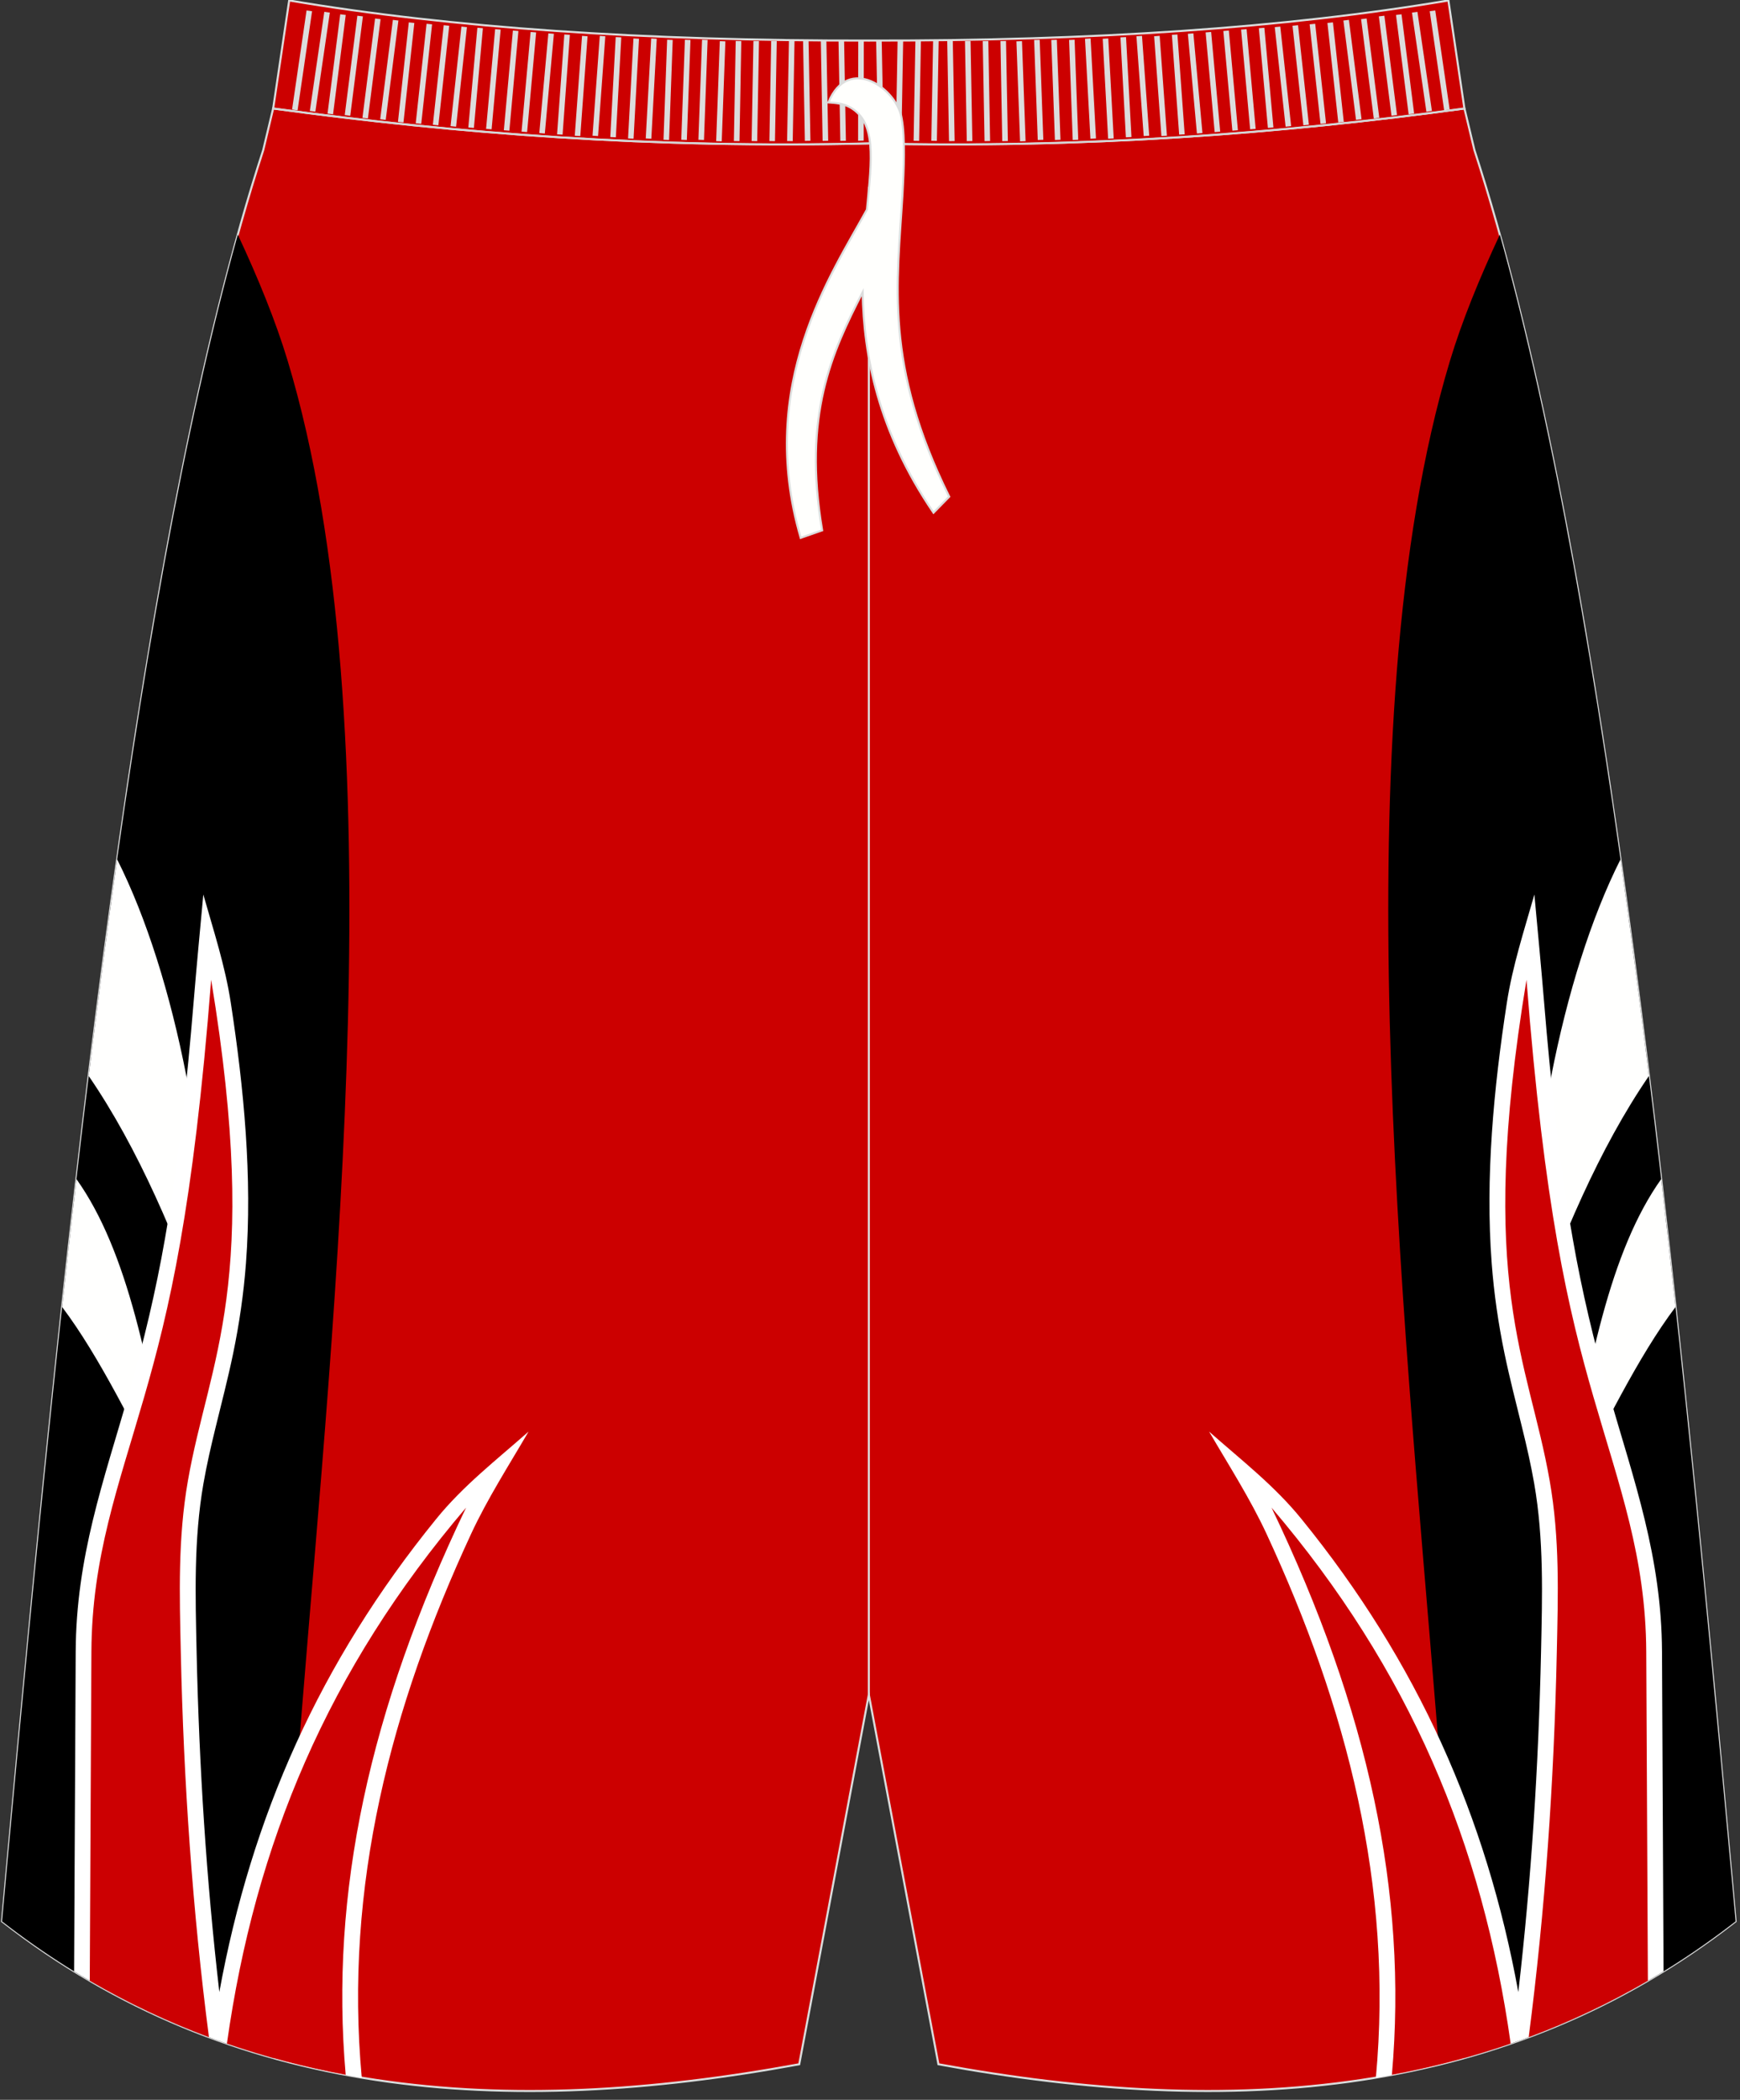
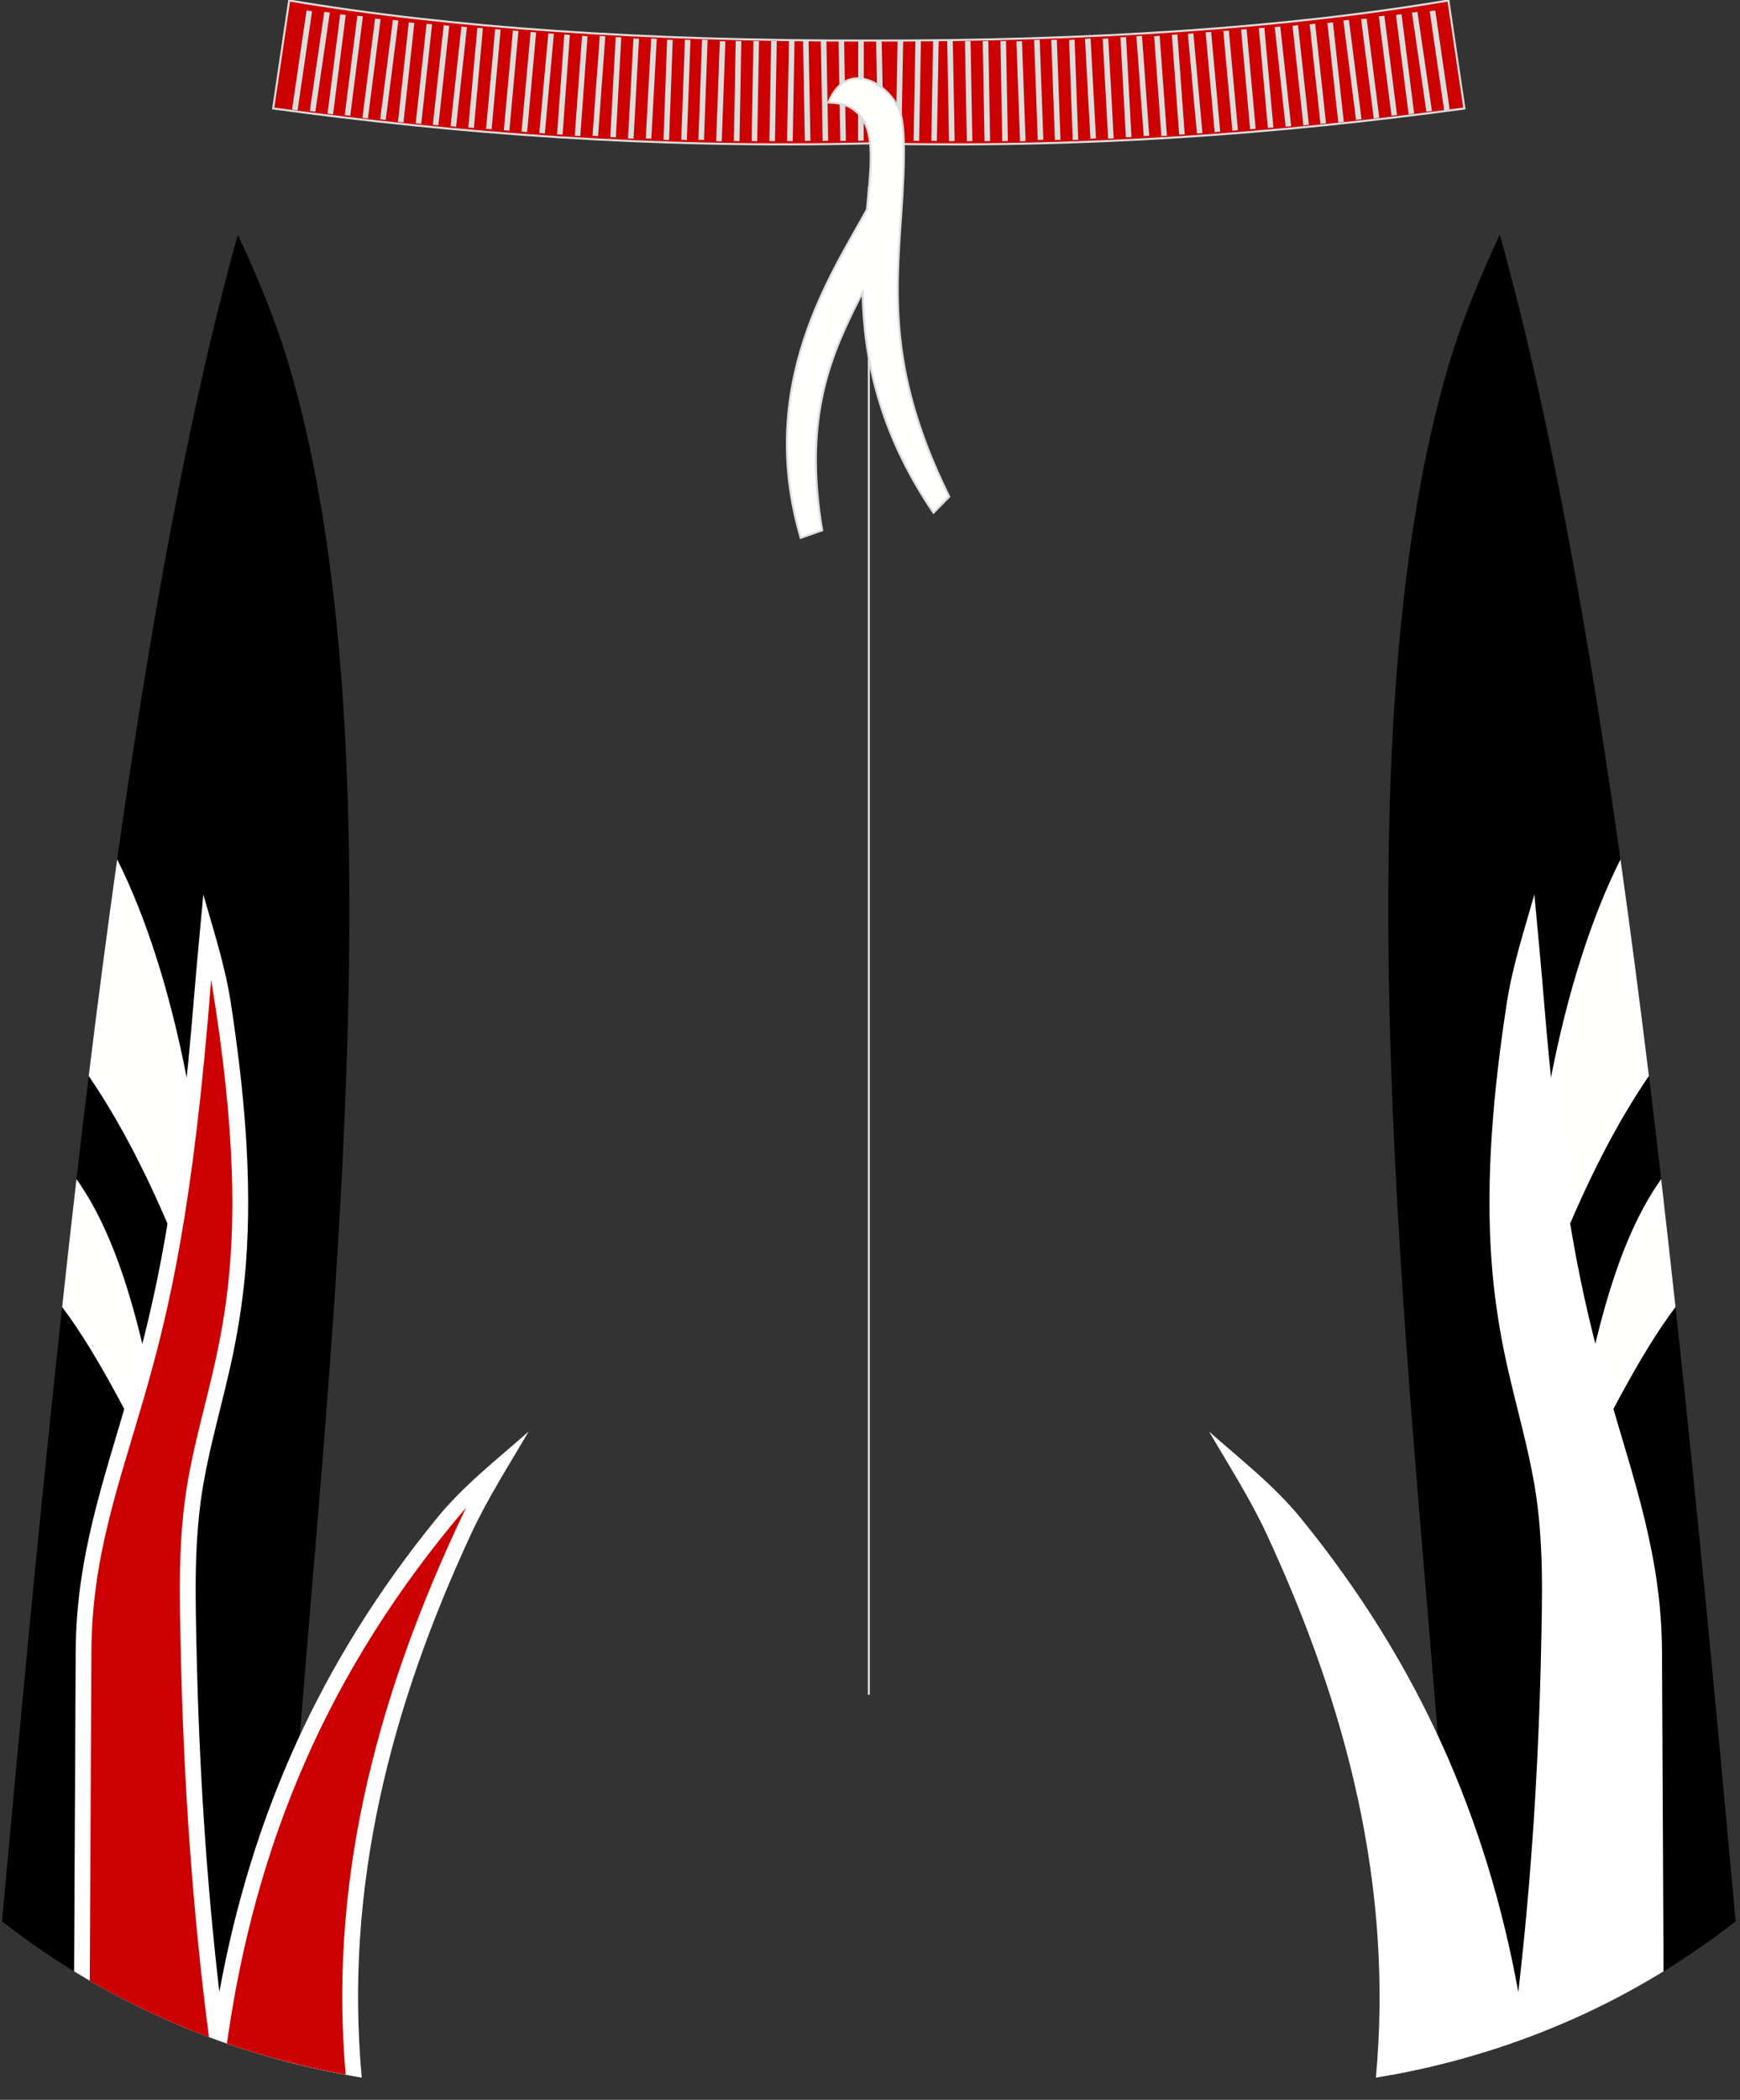
<svg xmlns="http://www.w3.org/2000/svg" version="1.1" id="图层_1" x="0px" y="0px" width="340px" height="410px" viewbox="0 0 340 410" enable-background="new 0 0 340 410" xml:space="preserve">
  <rect width="100%" height="100%" fill="#333333" stroke="none" />
-   <path fill="#CC0000" stroke="#DCDDDD" stroke-width="0.4" stroke-miterlimit="10" d="M169.77,28c42.31,0.99,80.41-1.92,116.38-6.82  l0.01,0.02l1.78,7.42l0.15,0.63c0,0.01,0,0.01,0,0.01c24.15,74.1,37.89,201.83,50.22,336.78l0.83,9.11  c-44.78,34.83-98.29,38.47-155.77,27.91l-13.6-72.15l-13.6,72.15C98.69,413.62,45.18,409.99,0.4,375.15l0.83-9.12  C13.56,231.09,27.29,103.35,51.45,29.26c0-0.01,0-0.01,0-0.01l0.15-0.63l1.77-7.42l0-0.02C89.35,26.08,127.46,28.99,169.77,28z" />
  <path fill="#FFFFFF" d="M295.19,399.03c-7.57,2.61-15.31,4.63-23.21,6.09c3.11-35.45-4.57-71.24-23.52-110.74  C275.48,326.04,289.71,360.09,295.19,399.03z" />
  <path d="M293.07,45.82c21.11,75.69,33.78,194.84,45.24,320.22l0.83,9.12c-16.59,12.9-34.37,21.52-53.11,26.72l-5.4-67.06  c-6.34-78.78-18.72-193.27,2.67-264.28C285.64,62.77,289.08,54.34,293.07,45.82z" />
  <path fill="#FFFFFE" d="M316.65,167.8c1.93,13.68,3.78,27.8,5.55,42.29c-9.76,14.24-17.07,31.64-23.62,50.01  C298.08,227.14,305.15,190.59,316.65,167.8L316.65,167.8z M324.6,230.23c-9.97,13.99-14.38,36.31-18.87,63.29  c7.86-15.17,14.33-28.58,21.67-38.32C326.48,246.78,325.55,238.45,324.6,230.23z" />
  <line fill="none" stroke="#DCDDDD" stroke-width="0.4" stroke-miterlimit="22.926" x1="169.77" y1="330.91" x2="169.77" y2="36.52" />
  <path fill="#CC0000" stroke="#DCDDDD" stroke-width="0.4" stroke-miterlimit="10" d="M169.77,28c42.31,0.99,80.41-1.92,116.38-6.82  l-3.13-21.09c-31.77,5.38-69.7,7.9-113.25,7.83C126.21,7.99,88.28,5.47,56.51,0.09l-3.13,21.09C89.35,26.08,127.46,28.99,169.77,28z  " />
-   <path fill="none" stroke="#D4D5D5" stroke-width="0.3" stroke-miterlimit="22.926" d="M53.42,21.16  c35.97,4.89,74.08,7.81,116.39,6.82c42.31,0.99,80.38-1.9,116.35-6.8l0.04-0.01" />
  <g>
    <path fill="#DCDDDD" d="M57.07,21.39L59.9,2.04l1.08,0.15l-2.83,19.35L57.07,21.39L57.07,21.39L57.07,21.39z M60.54,21.66   L60.54,21.66l1.08,0.15l2.83-19.35l-1.08-0.15L60.54,21.66L60.54,21.66L60.54,21.66z M64,22.19L64,22.19l2.48-19.4l1.08,0.13   l-2.48,19.4L64,22.19L64,22.19L64,22.19z M67.36,22.47L67.36,22.47l1.08,0.13l2.47-19.4l-1.08-0.13L67.36,22.47L67.36,22.47   L67.36,22.47z M70.82,23.01L70.82,23.01l2.47-19.4l1.08,0.13l-2.48,19.4L70.82,23.01L70.82,23.01L70.82,23.01z M74.29,23.28   L74.29,23.28l1.08,0.13l2.48-19.4l-1.08-0.13L74.29,23.28L74.29,23.28L74.29,23.28z M77.76,23.81L77.76,23.81l2.12-19.44l1.08,0.11   l-2.12,19.43L77.76,23.81L77.76,23.81L77.76,23.81z M81.23,24.08L81.23,24.08l2.12-19.44l1.08,0.11l-2.12,19.44L81.23,24.08   L81.23,24.08L81.23,24.08z M84.58,24.36L84.58,24.36L86.7,4.92l1.08,0.11l-2.12,19.44L84.58,24.36L84.58,24.36L84.58,24.36z    M88.04,24.63L88.04,24.63l2.12-19.44l1.08,0.11l-2.12,19.44L88.04,24.63L88.04,24.63L88.04,24.63z M91.51,24.89L91.51,24.89   l1.77-19.47l1.08,0.09L92.6,24.98L91.51,24.89L91.51,24.89L91.51,24.89z M94.98,25.16L94.98,25.16l1.77-19.47l1.08,0.09   l-1.77,19.47L94.98,25.16L94.98,25.16L94.98,25.16z M98.45,25.43L98.45,25.43l1.77-19.47l1.08,0.09l-1.77,19.47L98.45,25.43   L98.45,25.43L98.45,25.43z M101.91,25.71L101.91,25.71l1.77-19.47l1.08,0.09L103,25.79L101.91,25.71L101.91,25.71L101.91,25.71z    M105.38,25.98L105.38,25.98l1.77-19.47l1.08,0.09l-1.77,19.47L105.38,25.98L105.38,25.98L105.38,25.98z M108.85,26.23   L108.85,26.23l1.42-19.5l1.08,0.07l-1.42,19.49L108.85,26.23L108.85,26.23L108.85,26.23z M112.31,26.5L112.31,26.5l1.42-19.5   l1.08,0.08l-1.42,19.49L112.31,26.5L112.31,26.5L112.31,26.5z M115.78,26.5L115.78,26.5l1.42-19.5l1.08,0.08l-1.42,19.49   L115.78,26.5L115.78,26.5L115.78,26.5z M119.25,26.76L119.25,26.76l1.06-19.52l1.09,0.05l-1.06,19.52L119.25,26.76L119.25,26.76   L119.25,26.76z M122.72,27.03L122.72,27.03l1.06-19.52l1.08,0.06l-1.06,19.52L122.72,27.03L122.72,27.03L122.72,27.03z    M126.18,27.03L126.18,27.03l1.06-19.52l1.09,0.06l-1.06,19.52L126.18,27.03L126.18,27.03L126.18,27.03z M129.65,27.29   L129.65,27.29l0.71-19.53l1.09,0.04l-0.71,19.53L129.65,27.29L129.65,27.29L129.65,27.29z M133.12,27.29L133.12,27.29l0.71-19.53   l1.09,0.04l-0.71,19.53L133.12,27.29L133.12,27.29L133.12,27.29z M136.47,27.29L136.47,27.29l0.71-19.53l1.09,0.04l-0.71,19.53   L136.47,27.29L136.47,27.29L136.47,27.29z M139.94,27.56L139.94,27.56l0.71-19.53l1.09,0.04l-0.71,19.53L139.94,27.56L139.94,27.56   L139.94,27.56z M143.4,27.54L143.4,27.54L143.76,8l1.09,0.02l-0.35,19.54L143.4,27.54L143.4,27.54L143.4,27.54z M146.87,27.54   L146.87,27.54L147.22,8l1.09,0.02l-0.35,19.54L146.87,27.54L146.87,27.54L146.87,27.54z M150.34,27.54L150.34,27.54L150.69,8   l1.09,0.02l-0.35,19.54L150.34,27.54L150.34,27.54L150.34,27.54z M153.8,27.54L153.8,27.54L154.16,8l1.09,0.02l-0.35,19.54   L153.8,27.54L153.8,27.54L153.8,27.54z M157.27,27.51L157.27,27.51l-0.35-19.54L158,7.95l0.36,19.54L157.27,27.51L157.27,27.51   L157.27,27.51z M160.74,27.51L160.74,27.51l-0.35-19.54l1.09-0.02l0.35,19.54L160.74,27.51L160.74,27.51L160.74,27.51z    M164.2,27.51L164.2,27.51l-0.35-19.54l1.09-0.02l0.35,19.54L164.2,27.51L164.2,27.51L164.2,27.51z M167.67,27.49L167.67,27.49   l0.03-19.53l1.09-0.04l-0.03,19.53L167.67,27.49z" />
    <path fill="#DCDDDD" d="M283.27,21.39l-2.82-19.35l-1.08,0.15l2.82,19.35L283.27,21.39L283.27,21.39L283.27,21.39z M279.8,21.66   L279.8,21.66l-1.08,0.15L275.9,2.46l1.07-0.15L279.8,21.66L279.8,21.66L279.8,21.66z M276.33,22.19L276.33,22.19l-2.47-19.4   l-1.08,0.13l2.47,19.4L276.33,22.19L276.33,22.19L276.33,22.19z M272.98,22.47L272.98,22.47l-1.08,0.13l-2.47-19.4l1.08-0.13   L272.98,22.47L272.98,22.47L272.98,22.47z M269.52,23.01L269.52,23.01l-2.48-19.4l-1.08,0.13l2.48,19.4L269.52,23.01L269.52,23.01   L269.52,23.01z M266.05,23.28L266.05,23.28l-1.08,0.13l-2.47-19.4l1.08-0.13L266.05,23.28L266.05,23.28L266.05,23.28z    M262.58,23.81L262.58,23.81l-2.12-19.44l-1.08,0.11l2.12,19.43L262.58,23.81L262.58,23.81L262.58,23.81z M259.11,24.08   L259.11,24.08l-2.12-19.44l-1.08,0.11l2.12,19.44L259.11,24.08L259.11,24.08L259.11,24.08z M255.76,24.36L255.76,24.36l-2.12-19.44   l-1.08,0.11l2.12,19.44L255.76,24.36L255.76,24.36L255.76,24.36z M252.29,24.63L252.29,24.63l-2.12-19.44l-1.08,0.11l2.12,19.44   L252.29,24.63L252.29,24.63L252.29,24.63z M248.83,24.89L248.83,24.89l-1.77-19.47l-1.08,0.09l1.77,19.47L248.83,24.89   L248.83,24.89L248.83,24.89z M245.36,25.16L245.36,25.16l-1.77-19.47l-1.08,0.09l1.77,19.47L245.36,25.16L245.36,25.16   L245.36,25.16z M241.89,25.43L241.89,25.43l-1.77-19.47l-1.08,0.09l1.77,19.47L241.89,25.43L241.89,25.43L241.89,25.43z    M238.43,25.71L238.43,25.71l-1.77-19.47l-1.08,0.09l1.77,19.47L238.43,25.71L238.43,25.71L238.43,25.71z M234.96,25.98   L234.96,25.98l-1.77-19.47l-1.08,0.09l1.77,19.47L234.96,25.98L234.96,25.98L234.96,25.98z M231.49,26.23L231.49,26.23l-1.42-19.5   l-1.08,0.07l1.42,19.49L231.49,26.23L231.49,26.23L231.49,26.23z M228.02,26.5L228.02,26.5l-1.42-19.5l-1.08,0.08l1.42,19.49   L228.02,26.5L228.02,26.5L228.02,26.5z M224.56,26.5L224.56,26.5l-1.41-19.5l-1.09,0.08l1.42,19.49L224.56,26.5L224.56,26.5   L224.56,26.5z M221.09,26.76L221.09,26.76l-1.06-19.52l-1.09,0.05L220,26.81L221.09,26.76L221.09,26.76L221.09,26.76z    M217.62,27.03L217.62,27.03l-1.06-19.52l-1.09,0.06l1.06,19.52L217.62,27.03L217.62,27.03L217.62,27.03z M214.16,27.03   L214.16,27.03l-1.06-19.52l-1.09,0.06l1.06,19.52L214.16,27.03L214.16,27.03L214.16,27.03z M210.69,27.29L210.69,27.29l-0.71-19.53   l-1.08,0.04l0.71,19.53L210.69,27.29L210.69,27.29L210.69,27.29z M207.22,27.29L207.22,27.29l-0.71-19.53l-1.09,0.04l0.71,19.53   L207.22,27.29L207.22,27.29L207.22,27.29z M203.87,27.29L203.87,27.29l-0.71-19.53l-1.09,0.04l0.71,19.53L203.87,27.29   L203.87,27.29L203.87,27.29z M200.4,27.56L200.4,27.56L199.7,8.03l-1.09,0.04l0.71,19.53L200.4,27.56L200.4,27.56L200.4,27.56z    M196.94,27.54L196.94,27.54L196.58,8l-1.09,0.02l0.35,19.54L196.94,27.54L196.94,27.54L196.94,27.54z M193.47,27.54L193.47,27.54   L193.12,8l-1.09,0.02l0.35,19.54L193.47,27.54L193.47,27.54L193.47,27.54z M190,27.54L190,27.54L189.65,8l-1.09,0.02l0.35,19.54   L190,27.54L190,27.54L190,27.54z M186.54,27.54L186.54,27.54L186.18,8l-1.09,0.02l0.35,19.54L186.54,27.54L186.54,27.54   L186.54,27.54z M183.07,27.51L183.07,27.51l0.35-19.54l-1.09-0.02l-0.35,19.54L183.07,27.51L183.07,27.51L183.07,27.51z    M179.6,27.51L179.6,27.51l0.35-19.54l-1.08-0.02l-0.35,19.54L179.6,27.51L179.6,27.51L179.6,27.51z M176.13,27.51L176.13,27.51   l0.35-19.54l-1.09-0.02l-0.35,19.54L176.13,27.51L176.13,27.51L176.13,27.51z M172.67,27.49L172.67,27.49l-0.38-19.53l-1.09-0.04   l0.38,19.53L172.67,27.49z" />
  </g>
  <path fill="#FFFFFD" stroke="#DCDDDD" stroke-width="0.4" stroke-miterlimit="10" d="M161.88,20c1.42,0.1,2.91,0.2,4.27,0.98  c5.09,2.91,4.23,9.94,3.25,19.94c-6.83,12.51-21.73,34.06-12.94,64.1l4.19-1.47c-3.79-22.51,1.85-34.66,7.91-46.49  c0.22,12.36,2.98,27.07,13.85,43.05l3.07-3.13c-12.74-25.75-10.17-41.51-9.13-59.07c0.25-4.58,0.55-10.89-0.16-14.77  C175.33,17.31,165.74,10.56,161.88,20z" />
  <path fill="#FFFFFF" d="M325.06,384.92c-17.64,10.84-36.46,17.46-56.21,20.76c3.44-37.33-5.66-72.34-21.38-106.21  c-3.16-6.81-7.42-13.44-11.21-19.94c6.33,5.59,12.77,10.55,18.07,17.09c22.71,27.94,36.1,58.1,42.35,92.34  c2.55-22.01,3.95-44.15,4.44-66.31c0.24-11.09,0.58-22.03-1.34-33.01c-0.64-3.65-1.46-7.26-2.35-10.85  c-1.18-4.82-2.43-9.62-3.44-14.48c-1.21-5.84-2.06-11.69-2.51-17.64c-1.27-16.74,0.39-34.19,2.96-50.86  c1.12-7.26,3.37-14.08,5.38-21.15c0.65,7.02,1.32,14.03,1.9,21.05c1.27,15.44,2.93,30.98,5.61,46.23c1.79,10.21,4.12,20.04,7,29.99  c5.04,17.43,10.34,32.08,10.43,50.58L325.06,384.92z" />
-   <path fill="#CC0002" d="M322,386.75c-7.56,4.4-15.33,8.05-23.29,11.02c3.21-24.71,4.94-49.7,5.49-75.05  c0.25-11.41,0.6-22.27-1.39-33.6c-4.15-23.75-14.38-38.22-4.53-97.81c3.48,44.67,8.21,64.6,13.09,81.47  c5.07,17.53,10.22,31.26,10.31,49.74L322,386.75L322,386.75z M295.19,399.03c-5.48-38.94-19.71-72.99-46.73-104.65  c18.95,39.5,26.63,75.29,23.52,110.74C279.88,403.65,287.62,401.64,295.19,399.03z" />
  <path fill="#FFFFFF" d="M44.34,399.03c7.57,2.61,15.32,4.63,23.21,6.09c-3.11-35.45,4.57-71.24,23.52-110.74  C64.06,326.04,49.82,360.09,44.34,399.03z" />
  <path d="M46.47,45.82C25.36,121.51,12.69,240.66,1.23,366.04l-0.83,9.12c16.59,12.9,34.37,21.52,53.11,26.72l5.4-67.06  c6.34-78.78,18.72-193.27-2.67-264.28C53.9,62.77,50.46,54.34,46.47,45.82z" />
  <path fill="#FFFFFE" d="M22.89,167.8c-1.93,13.68-3.78,27.8-5.56,42.29c9.76,14.24,17.07,31.64,23.62,50.01  C41.46,227.14,34.38,190.59,22.89,167.8L22.89,167.8z M14.94,230.23c9.97,13.99,14.38,36.31,18.87,63.29  c-7.86-15.17-14.33-28.58-21.67-38.32C13.05,246.78,13.98,238.45,14.94,230.23z" />
  <path fill="#FFFFFF" d="M14.48,384.92c17.64,10.84,36.46,17.46,56.21,20.76c-3.44-37.33,5.65-72.34,21.38-106.21  c3.16-6.81,7.42-13.44,11.21-19.94c-6.33,5.59-12.77,10.55-18.07,17.09c-22.71,27.94-36.1,58.1-42.35,92.34  c-2.55-22.01-3.95-44.15-4.44-66.31c-0.24-11.09-0.58-22.03,1.34-33.01c0.64-3.65,1.47-7.26,2.35-10.85  c1.18-4.82,2.43-9.62,3.44-14.48c1.21-5.84,2.06-11.69,2.51-17.64c1.27-16.74-0.4-34.19-2.96-50.86  c-1.11-7.26-3.37-14.08-5.37-21.15c-0.65,7.02-1.32,14.03-1.9,21.05c-1.27,15.44-2.93,30.98-5.61,46.23  c-1.79,10.21-4.12,20.04-7,29.99c-5.04,17.43-10.34,32.08-10.43,50.58L14.48,384.92z" />
  <path fill="#CC0002" d="M17.54,386.75c7.56,4.4,15.33,8.05,23.29,11.02c-3.21-24.71-4.94-49.7-5.5-75.05  c-0.25-11.41-0.59-22.27,1.39-33.6c4.15-23.75,14.38-38.22,4.54-97.81c-3.48,44.67-8.21,64.6-13.09,81.47  c-5.07,17.53-10.22,31.26-10.31,49.74L17.54,386.75L17.54,386.75z M44.34,399.03c5.48-38.94,19.72-72.99,46.73-104.65  c-18.94,39.5-26.63,75.29-23.52,110.74C59.66,403.65,51.92,401.64,44.34,399.03z" />
</svg>